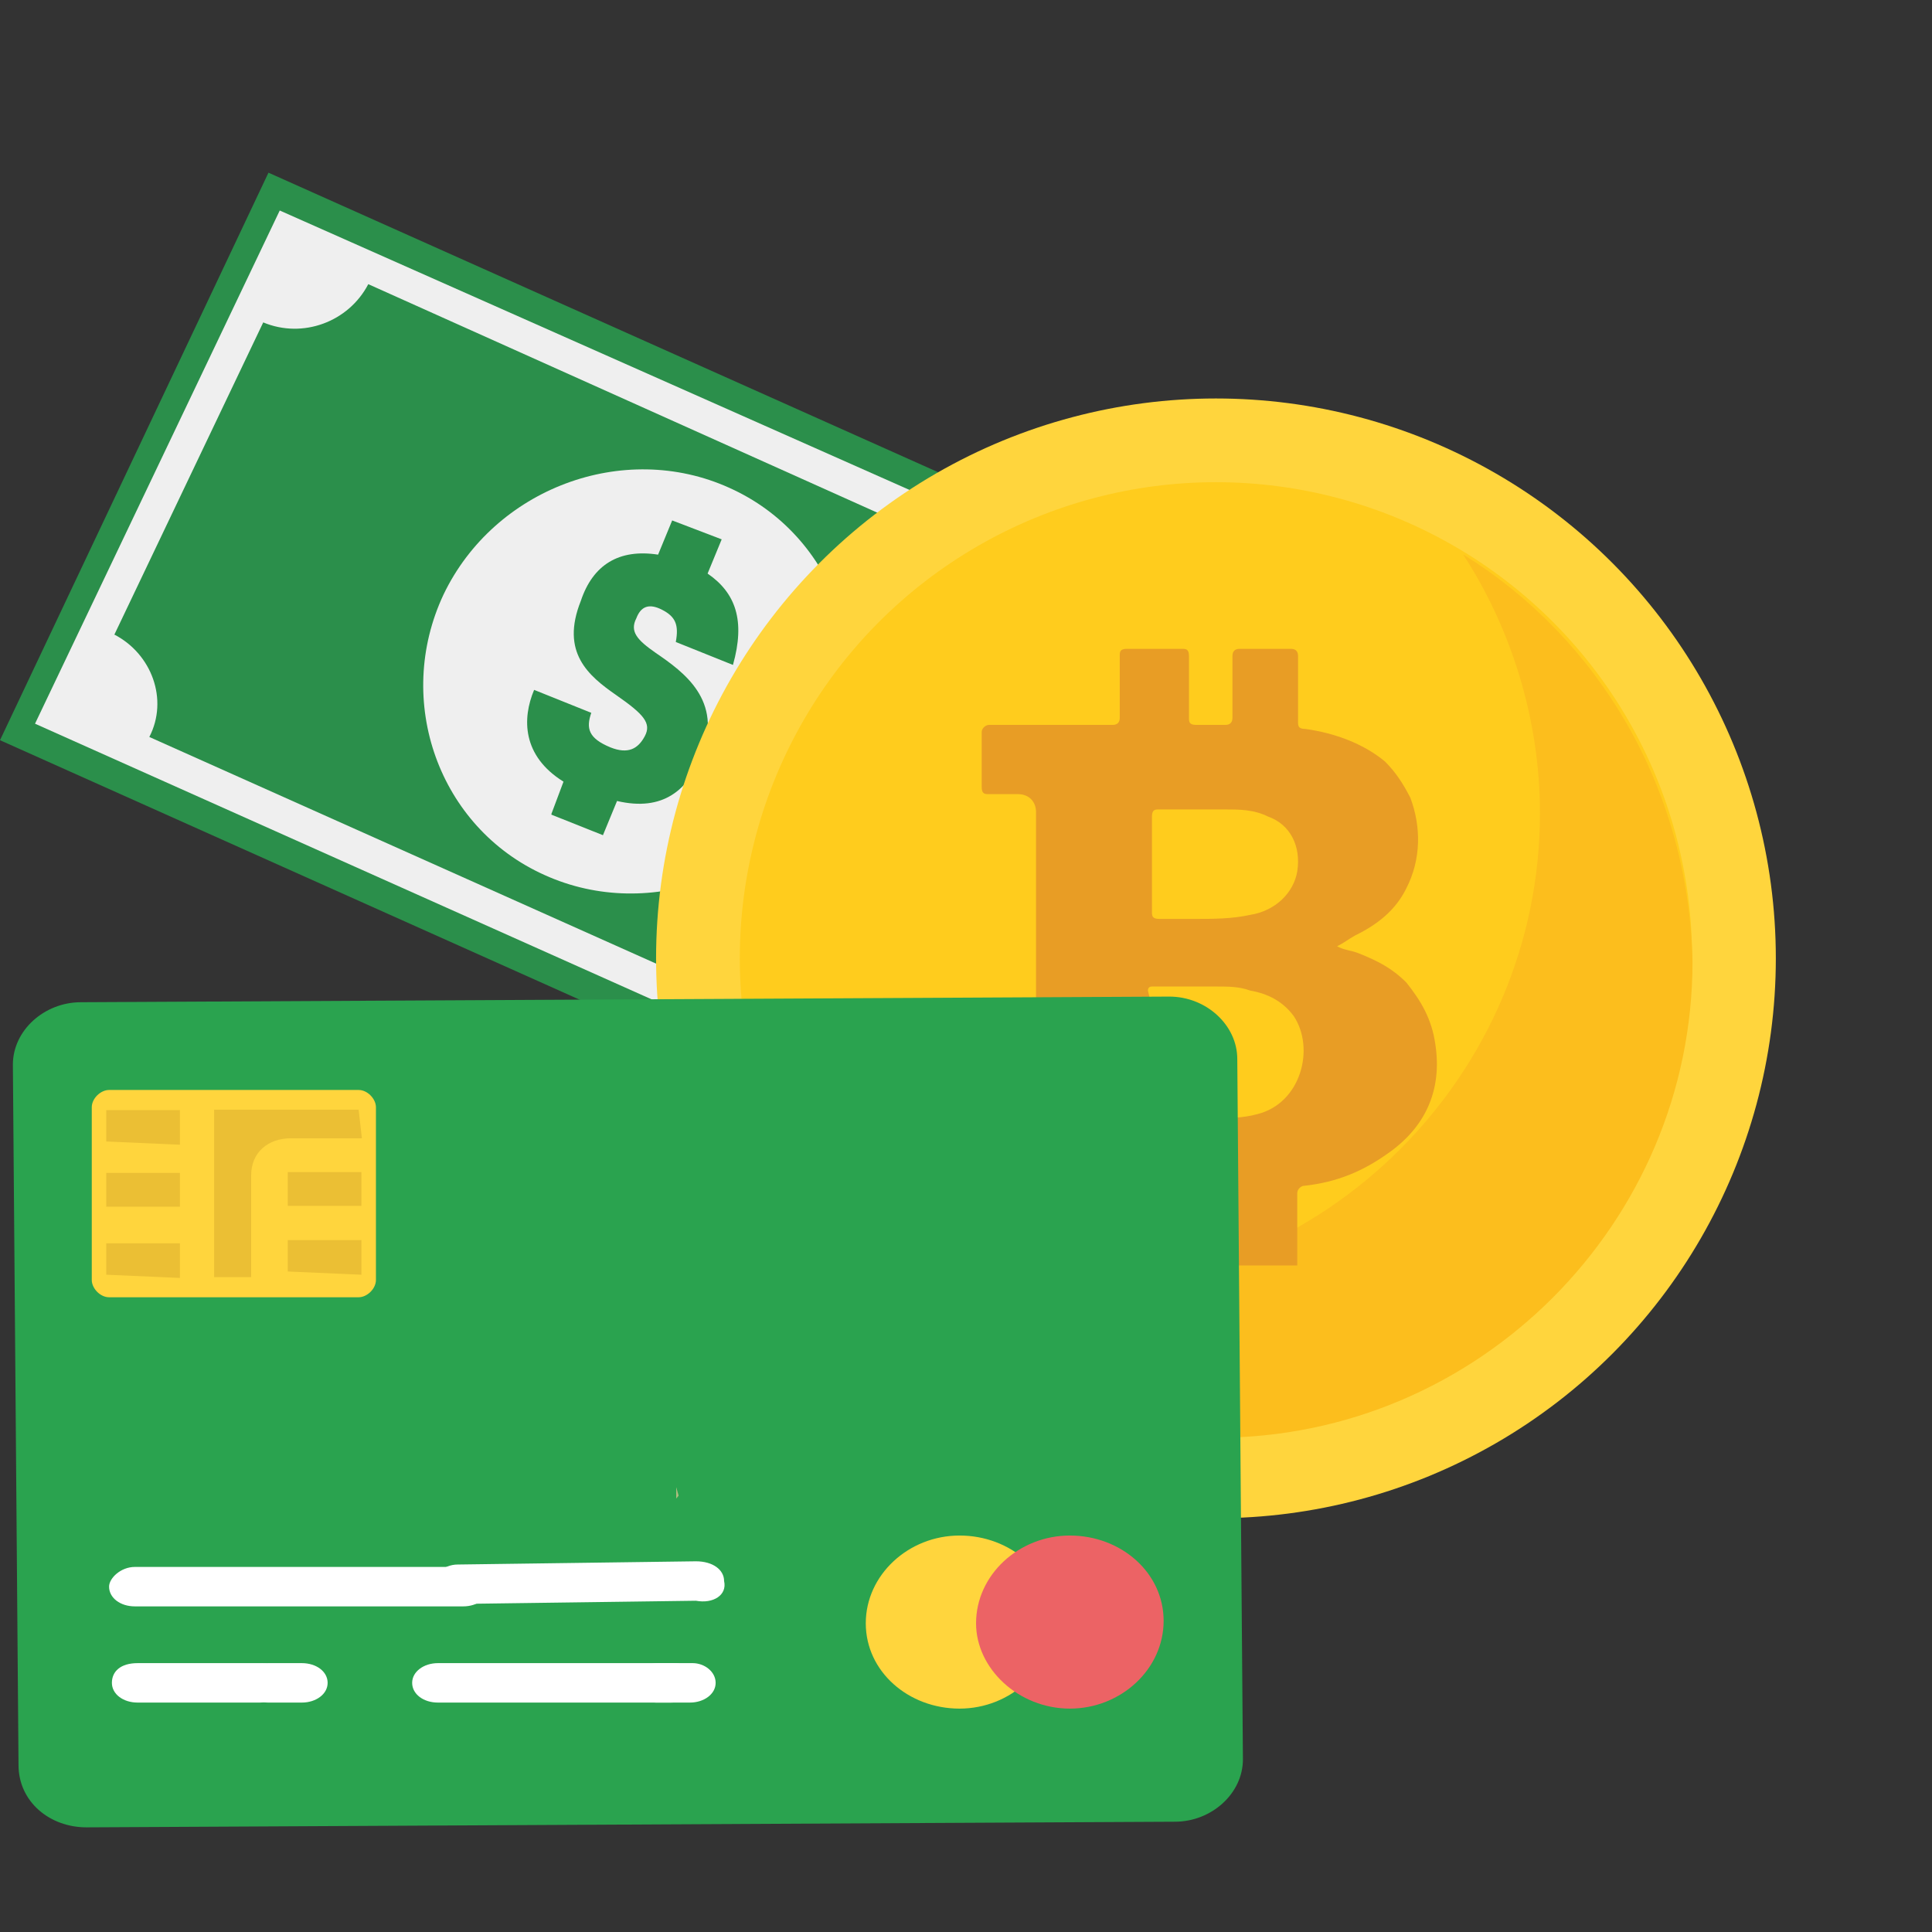
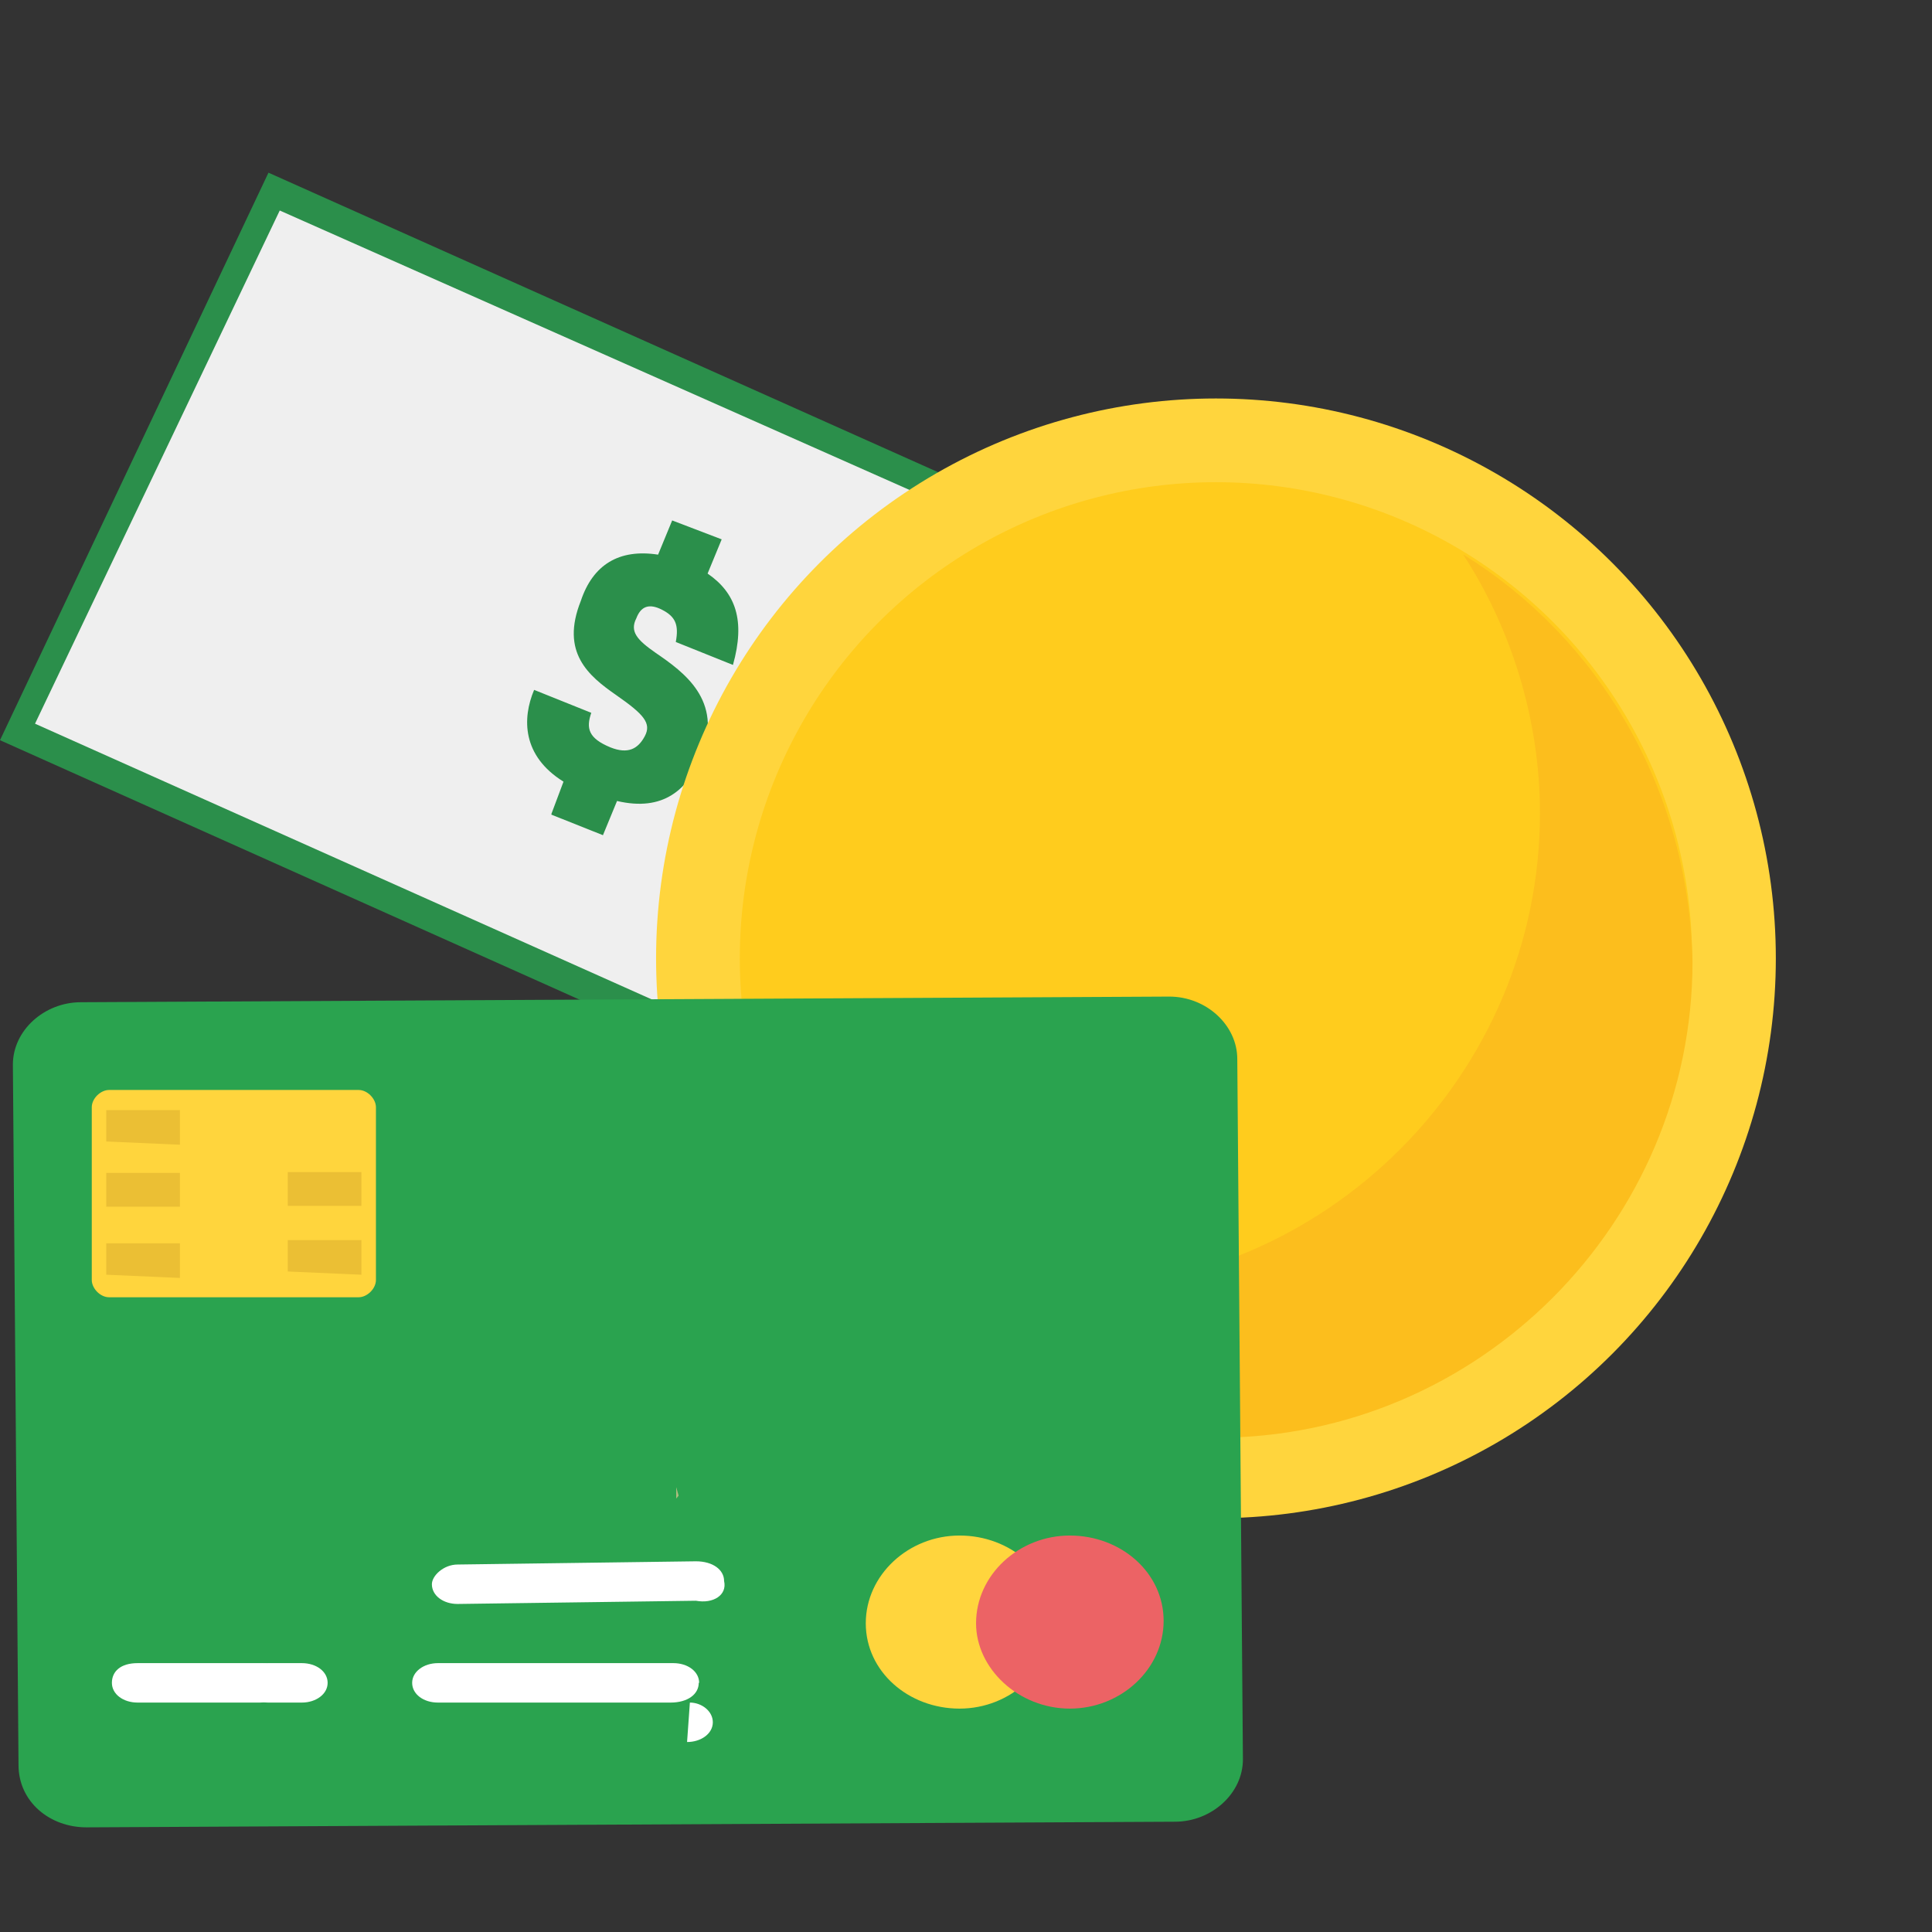
<svg xmlns="http://www.w3.org/2000/svg" id="_Слой_1" data-name="Слой 1" width="48" height="48" viewBox="0 0 48 48">
  <rect x="0" y="0" width="48" height="48" fill="#333333" stroke="none" />
  <defs>
    <style>
      .cls-1 {
        fill: #e89d25;
      }

      .cls-1, .cls-2, .cls-3, .cls-4, .cls-5, .cls-6, .cls-7, .cls-8, .cls-9, .cls-10, .cls-11, .cls-12 {
        stroke-width: 0px;
      }

      .cls-2 {
        fill: #fcbe1d;
      }

      .cls-3 {
        fill: #efefef;
      }

      .cls-4 {
        fill: #ec6365;
      }

      .cls-5 {
        fill: #ffcc1d;
      }

      .cls-6 {
        fill: #2b8f4b;
      }

      .cls-7 {
        fill: #c2d387;
      }

      .cls-8 {
        fill: #2aa34f;
      }

      .cls-9 {
        fill: #5f5f5f;
        isolation: isolate;
        opacity: .2;
      }

      .cls-10 {
        fill: #ebbf34;
      }

      .cls-11 {
        fill: #fff;
      }

      .cls-12 {
        fill: #ffd53d;
      }
    </style>
  </defs>
  <g>
    <g>
      <polygon class="cls-6" points="6.67 4.29 31.62 15.45 24.95 29.56 0 18.39 6.67 4.29" />
      <polygon class="cls-3" points="6.95 5.23 30.75 15.79 24.67 28.62 .87 17.98 6.95 5.23" />
-       <path class="cls-6" d="M2.83,15.76h0c.94.48,1.36,1.62.88,2.55l18.76,8.39c.49-.93,1.63-1.36,2.61-.95h.06s3.7-7.76,3.7-7.76h-.06c-.99-.4-1.42-1.54-.94-2.54L9.15,7.06c-.49.94-1.63,1.36-2.61.95l-3.7,7.76h0Z" />
-       <path class="cls-3" d="M18.12,12.12c2.63,1.18,3.75,4.33,2.51,6.97-1.26,2.63-4.47,3.84-7.1,2.65-2.63-1.18-3.75-4.33-2.51-6.97,1.26-2.63,4.47-3.84,7.1-2.65Z" />
    </g>
    <path class="cls-6" d="M13.7,20.22l.3-.8c-1.03-.64-1.03-1.57-.73-2.28l1.42.57c-.13.38-.08.63.48.86.43.17.68.04.85-.28s-.02-.54-.71-1.02-1.39-1.06-.88-2.34c.3-.9.95-1.3,1.92-1.15l.35-.85,1.23.47-.35.85c.7.48.94,1.17.63,2.27l-1.42-.57c.08-.43-.01-.63-.34-.8s-.53-.08-.64.21c-.17.33.02.54.48.86.7.48,1.67,1.17,1.15,2.55-.35.85-.96,1.4-2.11,1.13l-.35.85-1.28-.51h0s0-.01,0-.01Z" />
  </g>
  <g>
    <g>
      <circle class="cls-12" cx="30.21" cy="23.81" r="13.91" />
      <circle class="cls-5" cx="30.21" cy="23.81" r="11.83" />
      <path class="cls-2" d="M36.36,13.79c1.17,1.8,1.9,4.06,1.9,6.41,0,6.51-5.33,11.83-11.83,11.83-2.25,0-4.43-.63-6.14-1.72,2.08,3.25,5.78,5.41,9.93,5.41,6.51,0,11.83-5.33,11.83-11.83-.1-4.33-2.35-8.04-5.69-10.11h.01Z" />
    </g>
    <g id="LkW7Tg.tif">
-       <path class="cls-1" d="M27.81,31.49v-1.72c0-.12-.06-.18-.18-.18h-3.07c-.12,0-.18-.06-.18-.18v-1.27c0-.12.06-.18.18-.18h.63c.36,0,.45-.18.55-.55v-7.23c0-.27-.18-.45-.45-.45h-.72c-.1,0-.18,0-.18-.18v-1.36c0-.1.1-.18.18-.18h3.07c.12,0,.18-.06.18-.18v-1.53c0-.1,0-.18.18-.18h1.36c.1,0,.18,0,.18.18v1.53c0,.1,0,.18.18.18h.72c.12,0,.18-.06.18-.18v-1.53c0-.12.06-.18.18-.18h1.27c.12,0,.18.06.18.18v1.63c0,.1,0,.18.18.18.72.1,1.44.36,1.98.81.27.27.45.55.63.9.27.72.27,1.53-.1,2.25-.27.55-.72.9-1.27,1.17-.18.1-.27.18-.45.27.18.1.36.1.55.18.45.18.81.36,1.17.72.36.45.63.9.72,1.53.18,1.17-.27,2.08-1.17,2.71-.63.45-1.27.72-2.08.81-.1,0-.18.1-.18.18v1.8h-1.63v-1.72c0-.1,0-.18-.18-.18h-.63c-.18,0-.27.06-.27.18v1.63c-.63.1-1.17.1-1.72.1,0,0-.02.04-.02.04ZM28.62,25.98h0v1.53c0,.18.1.27.27.27h1.27c.36,0,.72,0,1.08-.1,1.08-.27,1.44-1.63.9-2.44-.27-.36-.63-.55-1.08-.63-.27-.1-.55-.1-.81-.1h-1.63c-.06,0-.1.03-.1.1.1.36.1.81.1,1.36h0ZM28.62,21.38v1.27c0,.1,0,.18.18.18h.9c.45,0,.9,0,1.36-.1.63-.1,1.08-.55,1.17-1.08.1-.63-.18-1.17-.72-1.36-.36-.18-.72-.18-1.08-.18h-1.63c-.1,0-.18,0-.18.18v1.08h0Z" />
-     </g>
+       </g>
  </g>
  <g>
    <path class="cls-8" d="M29.19,45.26l-27.04.14c-.92,0-1.69-.64-1.69-1.55l-.14-17.4c0-.85.78-1.55,1.69-1.55l27.04-.14c.92,0,1.69.71,1.69,1.55l.14,17.4c0,.85-.78,1.55-1.69,1.55Z" />
    <path class="cls-12" d="M21.51,40.33c0-1.2,1.06-2.18,2.33-2.18s2.33.92,2.33,2.12-1.06,2.18-2.33,2.18c-1.27,0-2.33-.92-2.33-2.12Z" />
    <path class="cls-4" d="M24.25,40.33c0-1.2,1.06-2.18,2.33-2.18s2.33.92,2.33,2.12-1.06,2.18-2.33,2.18c-1.27,0-2.33-.99-2.33-2.12Z" />
    <path class="cls-11" d="M6.44,42.3h-3.02c-.36,0-.64-.21-.64-.49,0-.28.21-.49.64-.49h3.1c.29,0,.57.21.57.49,0,.28-.29.49-.64.49h0Z" />
    <path class="cls-11" d="M7.5,42.3h-.84c-.36,0-.64-.21-.64-.49,0-.28.29-.49.64-.49h.84c.36,0,.64.21.64.49,0,.28-.29.49-.64.49Z" />
    <path class="cls-11" d="M17.36,41.81c0,.28-.27.49-.7.49h-5.78c-.36,0-.64-.21-.64-.49,0-.28.29-.49.64-.49h5.85c.36,0,.64.21.64.49h0Z" />
-     <path class="cls-11" d="M17.14,42.3h-.84c-.29,0-.57-.21-.57-.49,0-.28.29-.49.64-.49h.84c.29,0,.57.21.57.49,0,.28-.29.49-.64.49Z" />
+     <path class="cls-11" d="M17.14,42.3h-.84h.84c.29,0,.57.21.57.49,0,.28-.29.49-.64.49Z" />
    <path class="cls-11" d="M17.29,39.77l-5.92.08c-.36,0-.64-.21-.64-.49,0-.21.29-.49.64-.49l5.92-.08c.42,0,.7.21.7.49.08.35-.27.57-.7.49Z" />
-     <path class="cls-11" d="M3.35,39.91c-.36,0-.64-.21-.64-.49,0-.21.29-.49.64-.49h8.1c.42,0,.7.21.7.49,0,.28-.29.49-.64.49H3.35Z" />
    <polygon class="cls-7" points="16.8 36.95 16.8 37.23 16.86 37.16 16.8 36.95" />
    <polygon class="cls-9" points="16.8 36.95 16.8 37.23 16.86 37.16 16.8 36.95" />
    <path class="cls-12" d="M2.28,31.8v-4.29c0-.22.22-.43.43-.43h6.2c.22,0,.43.22.43.43v4.29c0,.22-.22.43-.43.43H2.71c-.22,0-.43-.22-.43-.43Z" />
    <path class="cls-10" d="M4.47,28.44h0l-1.83-.08v-.78h1.83v.84s0,.01,0,.01ZM2.64,29.98v-.84h1.83v.84s-1.83,0-1.83,0ZM4.47,31.75h0l-1.83-.08v-.78h1.83v.84s0,.01,0,.01ZM7.15,29.96v-.84h1.83v.84h-1.83ZM8.98,31.67h0l-1.83-.08v-.78h1.83v.84s0,.01,0,.01Z" />
-     <path class="cls-10" d="M8.99,28.27h0l-.08-.7h-3.59s0,4.16,0,4.16h.92s0-2.53,0-2.53c0-.57.42-.92.99-.92h1.76s0-.01,0-.01Z" />
  </g>
</svg>